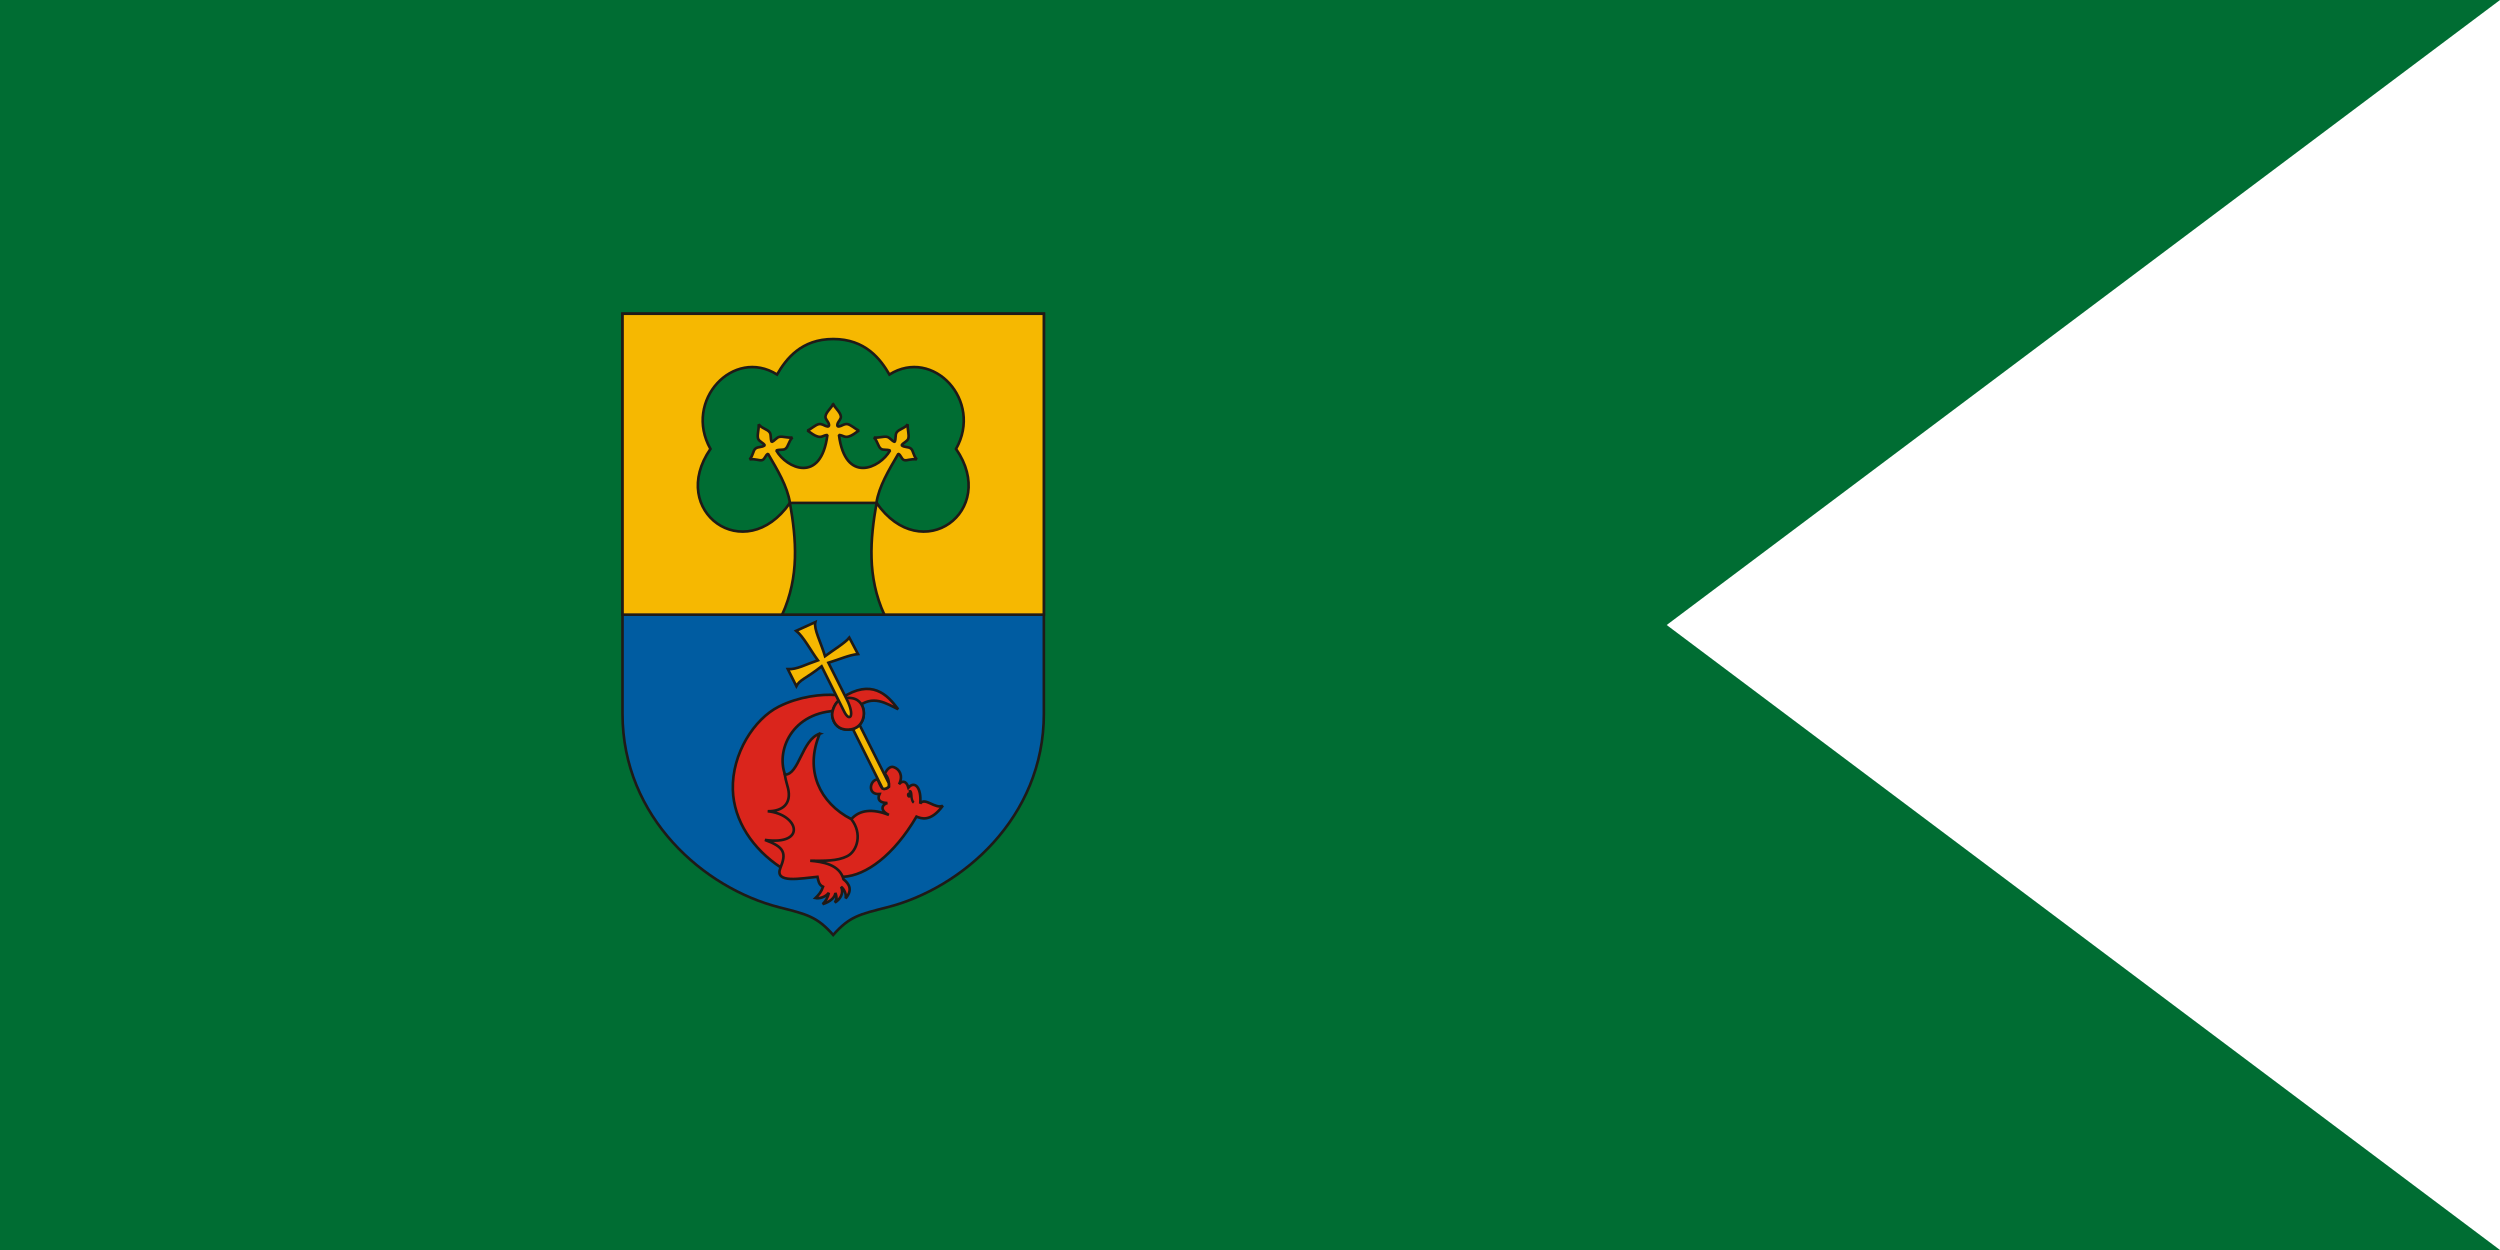
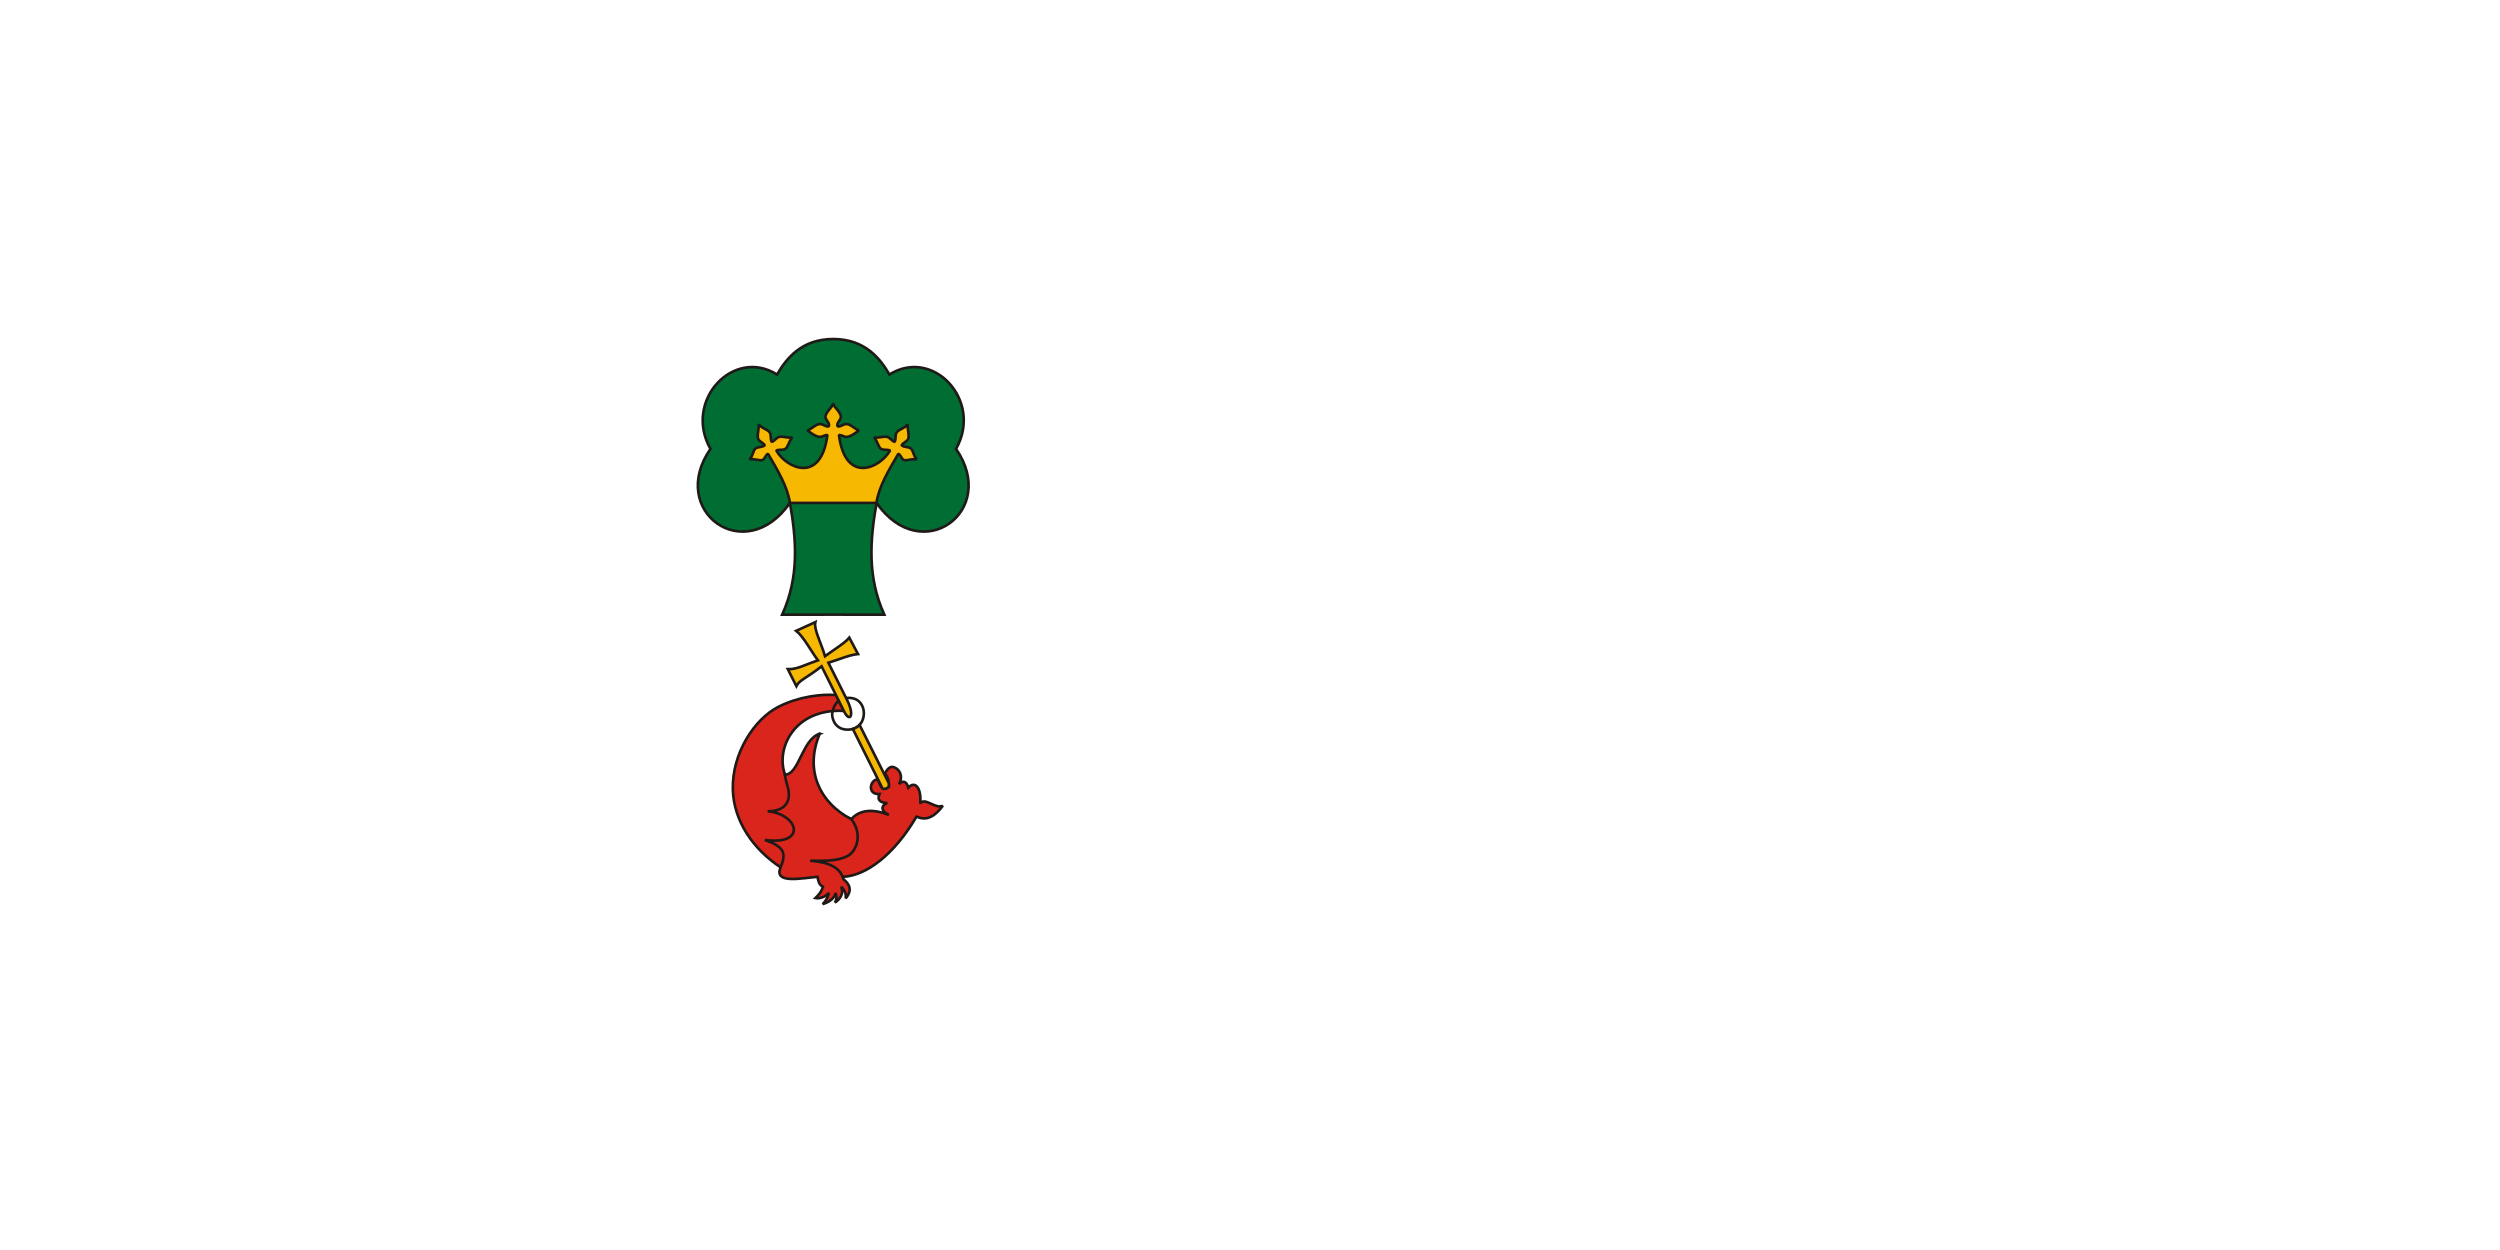
<svg xmlns="http://www.w3.org/2000/svg" width="1200" height="600" version="1.1" viewBox="0 0 1200 600">
  <g transform="translate(0,-522.52)">
-     <path d="m0 522.52h1200l-400 300 400 300h-1200z" fill="#006d33" style="paint-order:fill markers stroke" />
+     <path d="m0 522.52l-400 300 400 300h-1200z" fill="#006d33" style="paint-order:fill markers stroke" />
    <g transform="matrix(.318 0 0 .318 298.168 615.305)">
      <g stroke="#1f1a17" stroke-width="4">
        <g>
-           <path d="m2 181.792v603.867c0 157.114 123.777 263.41 236.303 292.016 42.309 10.756 57.048 13.895 81.697 41.822 24.649-27.927 39.388-31.067 81.697-41.822 112.526-28.606 236.303-134.902 236.303-292.016v-603.867h-318z" fill="#005ca1" />
-           <path d="m2 181.792v454.227h636v-454.227h-318z" fill="#f6b801" />
          <path transform="translate(0,522.52)" d="m320.09-302.545c-48.198 0-71.118 29.892-84.822 53.572-65.763-41.425-141.716 39.317-100.535 112.291-64.992 93.795 52.061 179.268 120 81.48 9.62 55.394 14.419 110.956-11.697 168.701l77.055-0.045 77.053 0.045c-26.116-57.745-21.315-113.307-11.695-168.701 67.939 97.788 184.992 12.314 120-81.48 41.181-72.974-34.774-153.716-100.537-112.291-13.704-23.68-36.623-53.572-84.82-53.572z" fill="#006d33" />
        </g>
        <path transform="translate(0,522.52)" d="m320-205.104c-1.626 6.07-10.776 12.223-11.621 19.387-0.455 3.86 3.753 7.454 4.766 10.309 1.789 5.045-0.489 5.725-4.48 4.127-2.004-0.803-6.171-3.394-9.875-2.883-5.362 0.74-11.814 7.365-17.602 9.752 5.641 3.795 10.238 7.7 15.574 9.098 6.434 1.685 8.228-1.98 14.535-2.436-9.518 74.442-61.831 50.431-77.156 23.434 4.874-1.912 10.416-0.176 13.58-2.418 4.822-3.416 4.96-11.563 10.746-17.131-8.241 0.735-14.224-2.058-19.518-1.047-4.623 0.883-7.34 6.265-11.836 7.646-2.142-5.276-0.542-10.289-2.719-13.928-3.306-5.526-12.355-6.204-16.799-12.668 0.397 8.078-2.503 15.337-1.055 21.287 1.14 4.682 8.845 6.931 10.074 10.49-4.278 3.452-9.842 1.746-13.789 4.791-4.032 3.111-3.389 10.387-8.961 16.4 9.351-1.171 14.787 2.403 19.016 1.082 4.233-1.322 5.044-8.386 8.848-9.393 14.268 24.45 29.132 48.859 33.004 74.002h130.535c3.872-25.143 18.736-49.552 33.004-74.002 3.803 1.007 4.615 8.07 8.848 9.393 4.228 1.321 9.665-2.253 19.016-1.082-5.572-6.013-4.929-13.29-8.961-16.4-3.947-3.045-9.511-1.339-13.789-4.791 1.229-3.559 8.934-5.808 10.074-10.49 1.449-5.95-1.451-13.209-1.055-21.287-4.444 6.464-13.493 7.142-16.799 12.668-2.177 3.639-0.577 8.652-2.719 13.928-4.496-1.381-7.213-6.763-11.836-7.646-5.294-1.011-11.277 1.782-19.518 1.047 5.786 5.568 5.924 13.715 10.746 17.131 3.164 2.242 8.706 0.506 13.58 2.418-15.325 26.998-67.638 51.008-77.156-23.434 6.307 0.456 8.102 4.12 14.535 2.436 5.336-1.398 9.933-5.302 15.574-9.098-5.788-2.387-12.24-9.012-17.602-9.752-3.704-0.511-7.871 2.08-9.875 2.883-3.992 1.598-6.27 0.918-4.48-4.127 1.012-2.855 5.221-6.448 4.766-10.309-0.845-7.164-9.995-13.317-11.621-19.387z" fill="#f6b801" stroke-linejoin="bevel" />
        <g>
          <path d="m335.93 781.236c-74.826-3.739-103.009 57.048-88.692 95.878 8.228 22.317 64.705 52.271 100.119 67.609 12.429-14.161 31.857-16.159 56.778-6.434-13.937-6.623-10.913-15.443-2.329-17.978-11.292-0.283-15.781-4.908-11.878-13.525-19.105 1.227-14.499-21.692-2.78-22.135 2.589 5.813 3.591 8.927 6.336 12.668 1.764 2.405 5.485 2.654 10.585-1.558 0.555-10.986-2.724-15.428-6.01-20.094 3.1-6.109 7.855-11.304 13.129-9.573 9.022 2.96 14.866 13.097 8.192 25.957 3.584-4.708 10.704-6.97 14.166 5.065 9.067-10.494 20.028-1.147 17.808 24.125 7.022-10.608 22.8 8.971 34.197 3.114-18.738 25.603-33.077 19.169-39.823 16.507-34.218 58.376-76.225 89.035-110.441 90.829-24.717 1.296-72.741 0.154-94.792-14.387-41.433-27.322-70.624-69.826-71.963-117.107-1.544-54.498 32.264-106.614 69.096-125.242 31.302-15.831 65.43-19.239 86.737-17.643z" fill="#da251c" />
          <path d="m318.634 789.318c2.983 17.143 16.384 22.145 28.849 19.728 16.796-3.257 21.634-20.871 17.273-33.111-2.71-7.604-10.07-17.21-29.496-13.435-12.36 2.402-17.858 19.744-16.627 26.819z" fill="none" />
-           <path d="m355.325 776.804c24.534-21.805 45.772-5.856 62.715 1.929-16.227-22.015-39.992-46.634-84.918-17.071z" fill="#da251c" />
          <path d="m299.763 815.617c-27.104 8.872-31.144 62.291-52.835 61.879 1.682 9.912 3.511 14.371 4.973 20.667 5.41 23.296-8.169 34.779-30.762 34.567 47.243 4.647 59.262 52.119-4.221 43.291 29.886 10.751 32.514 20.03 23.505 42.006-10.154 24.767 32.028 15.713 55.883 13.65 1.363 6.002 1.805 12.009 8.398 15.065-2.475 7.405-6.142 11.867-11.485 17.09 5.451 1.208 15.3-1.47 20.202-7.997-1.39 7.26-5.087 13.107-9.319 17.118 11.623-3.476 18.816-10.341 19.193-16.904 2.671 6.643 1.796 10.091-0.678 14.482 7.653-4.725 13.898-13.559 9.398-23.766 4.801 3.7 8.158 11.452 6.747 17.59 10.741-12.42 5.832-21.694-3.142-28.931-6.033-22.493-31.753-26.344-50.312-27.942 20.816 4e-4 40.685 0.897 56.129-7.008 14.94-7.647 23.093-34.216 5.92-55.749-47.642-24.668-71.03-73.45-47.594-129.106z" fill="#da251c" />
        </g>
      </g>
-       <path d="m433.127 901.925c0.657 0.7 1.279 1.37 1.729 2.002-2.703 0.205-4.047 2.299-3.64 4.896 0.39 2.487 2.305 4.511 5.205 2.967 0.711 4.656 1.953 8.298 4.204 9.391l2.057-2.821c-2.192-2.316-2.615-5.825-2.785-9.973-0.271-6.631-2.643-9.944-6.77-6.461z" fill="#1f1a17" />
      <g stroke="#1f1a17" stroke-width="4">
        <path transform="translate(0,522.52)" d="m359.816 279.863c-2.568 2.76-5.94 4.924-10.152 6.131l44.707 89.697c1.982 1.486 5.332 1.154 9.697-2.451 0.098-1.935 0.072-3.657-0.047-5.223z" fill="#f6b801" />
-         <path d="m318.634 789.318c2.983 17.143 16.384 22.145 28.849 19.728 16.796-3.257 21.634-20.871 17.273-33.111-2.71-7.604-10.07-17.21-29.496-13.435-12.36 2.402-17.858 19.744-16.627 26.819z" fill="#da251c" />
        <path d="m336.718 782.54-34.172-68.561c-23.098 18.206-33.254 20.302-38.112 29.92l-12.846-25.591c14.01 0.535 26.061-6.888 45.353-13.356-10.92-14.885-21.839-35.925-32.759-44.552l28.865-13.109c-2.568 10.45 8.574 30.979 14.644 51.396 13.127-9.674 29.908-19.714 36.656-27.965l13.1 24.756c-13.64 1.403-27.24 7.789-44.655 13.126l27.872 55.584c12.571 25.069 4.244 34.784-3.945 18.352z" fill="#f6b801" />
      </g>
    </g>
  </g>
</svg>